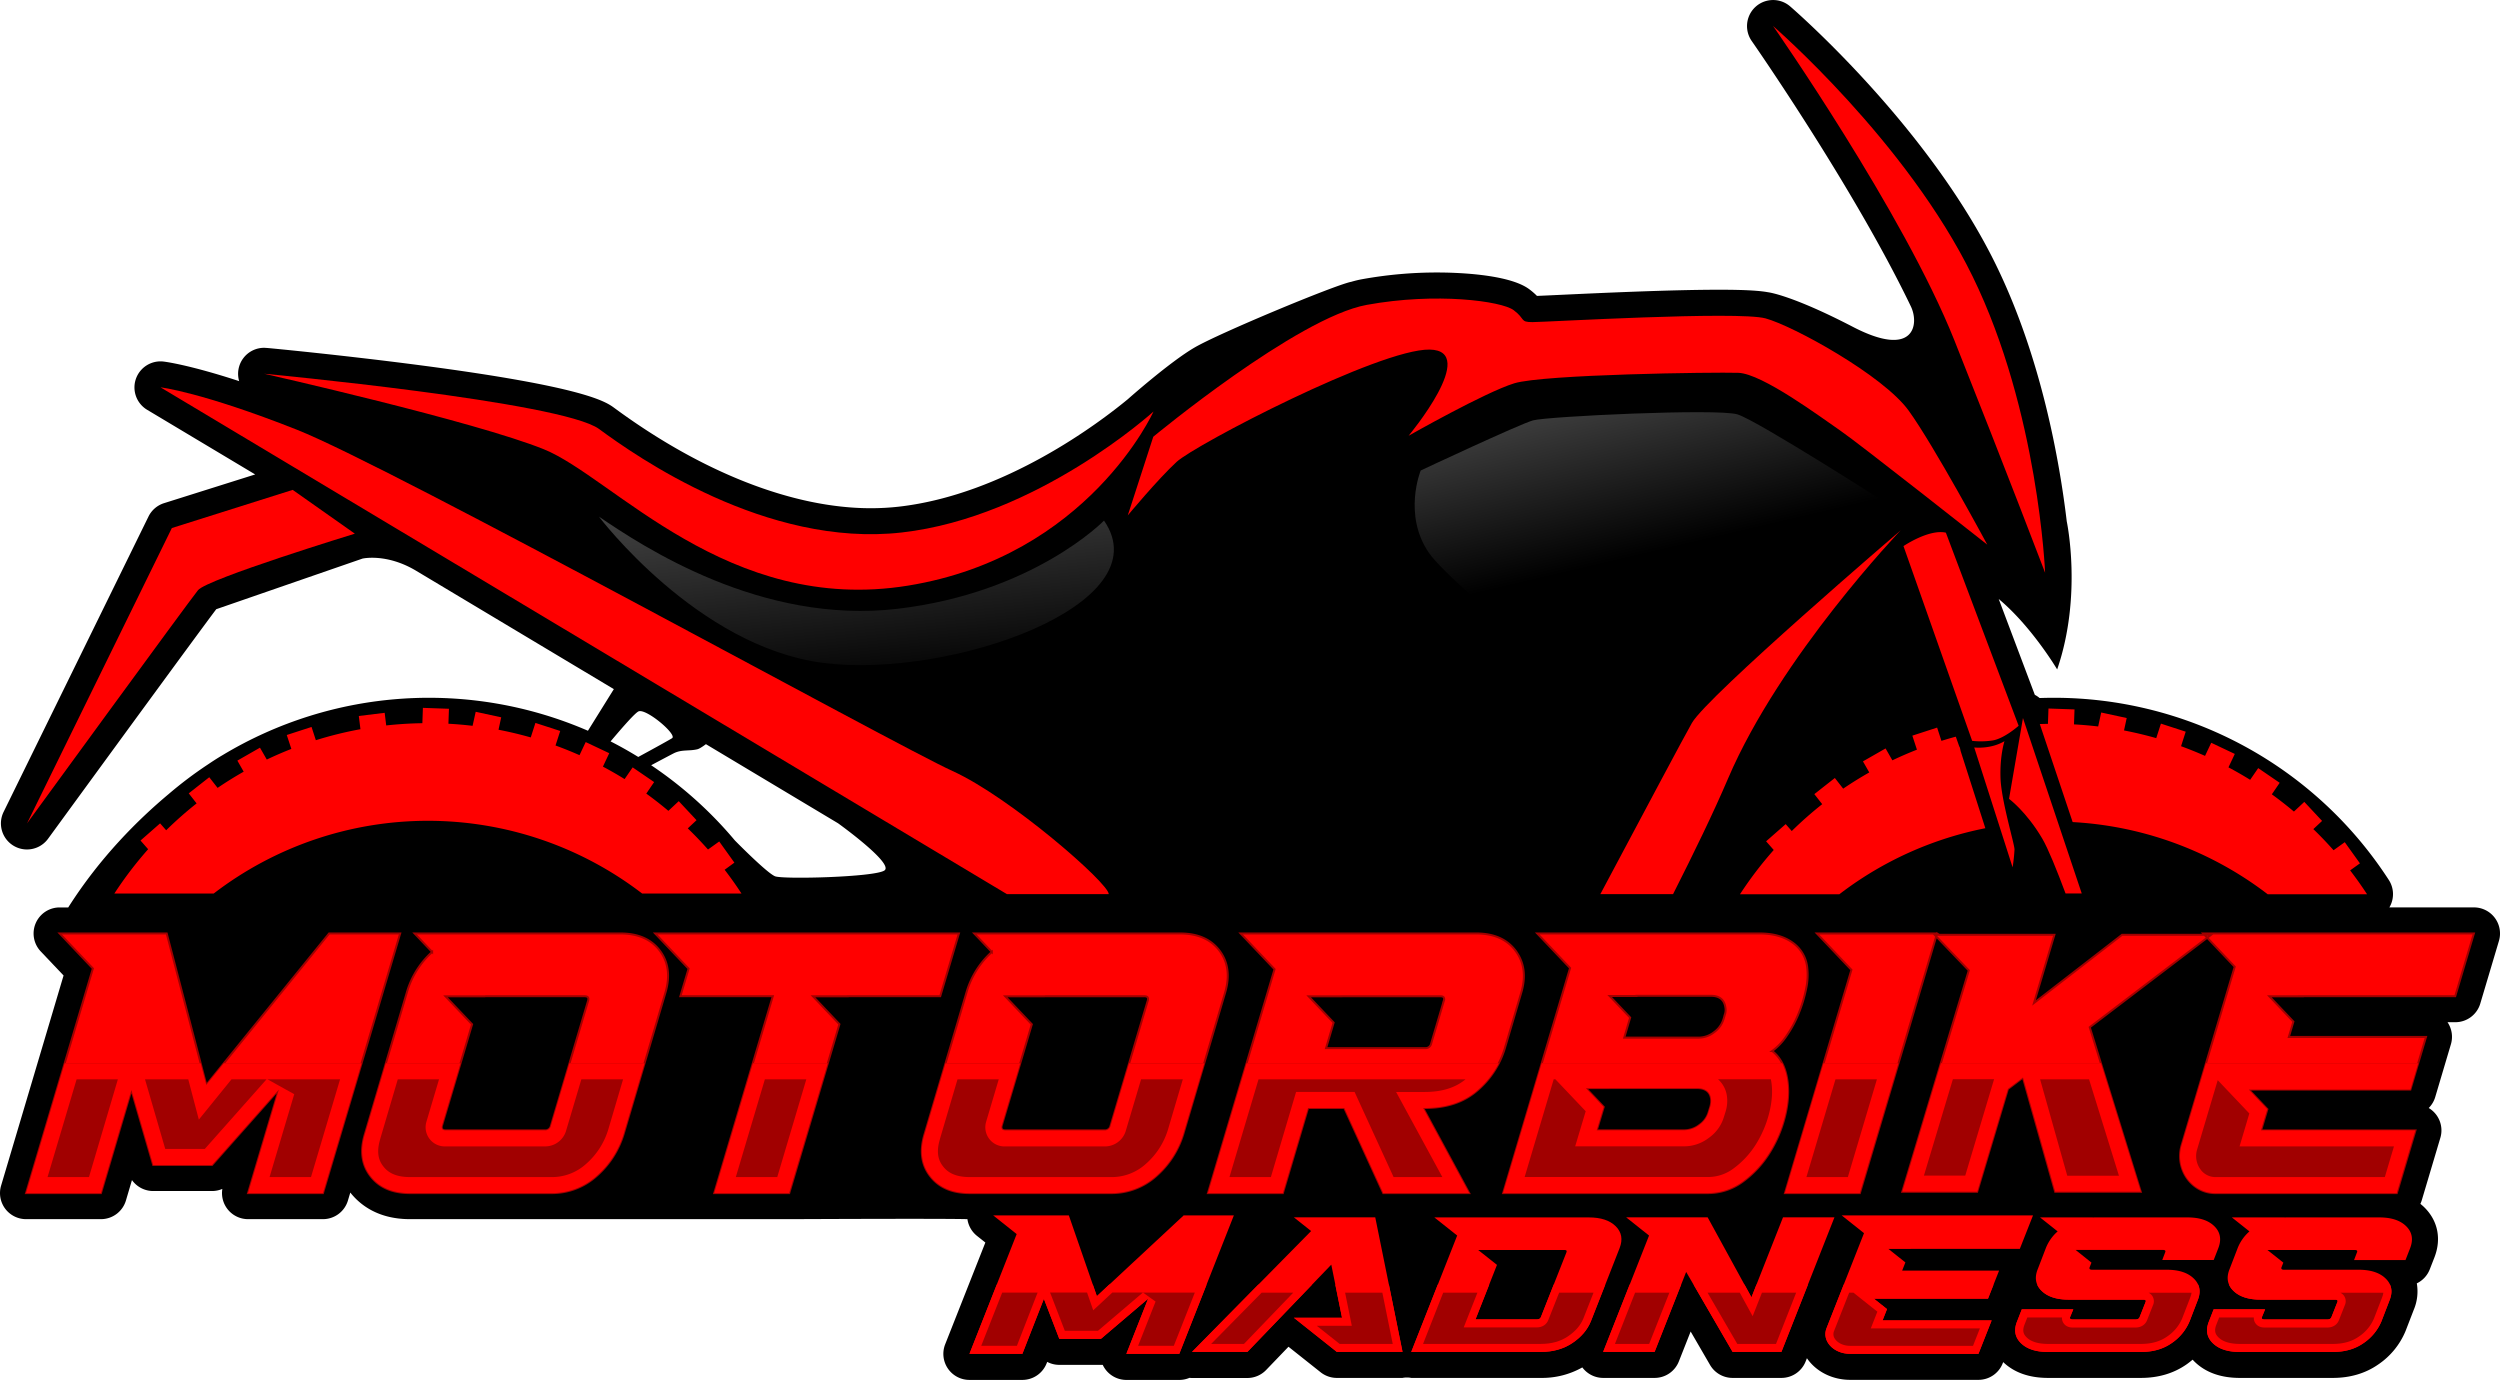
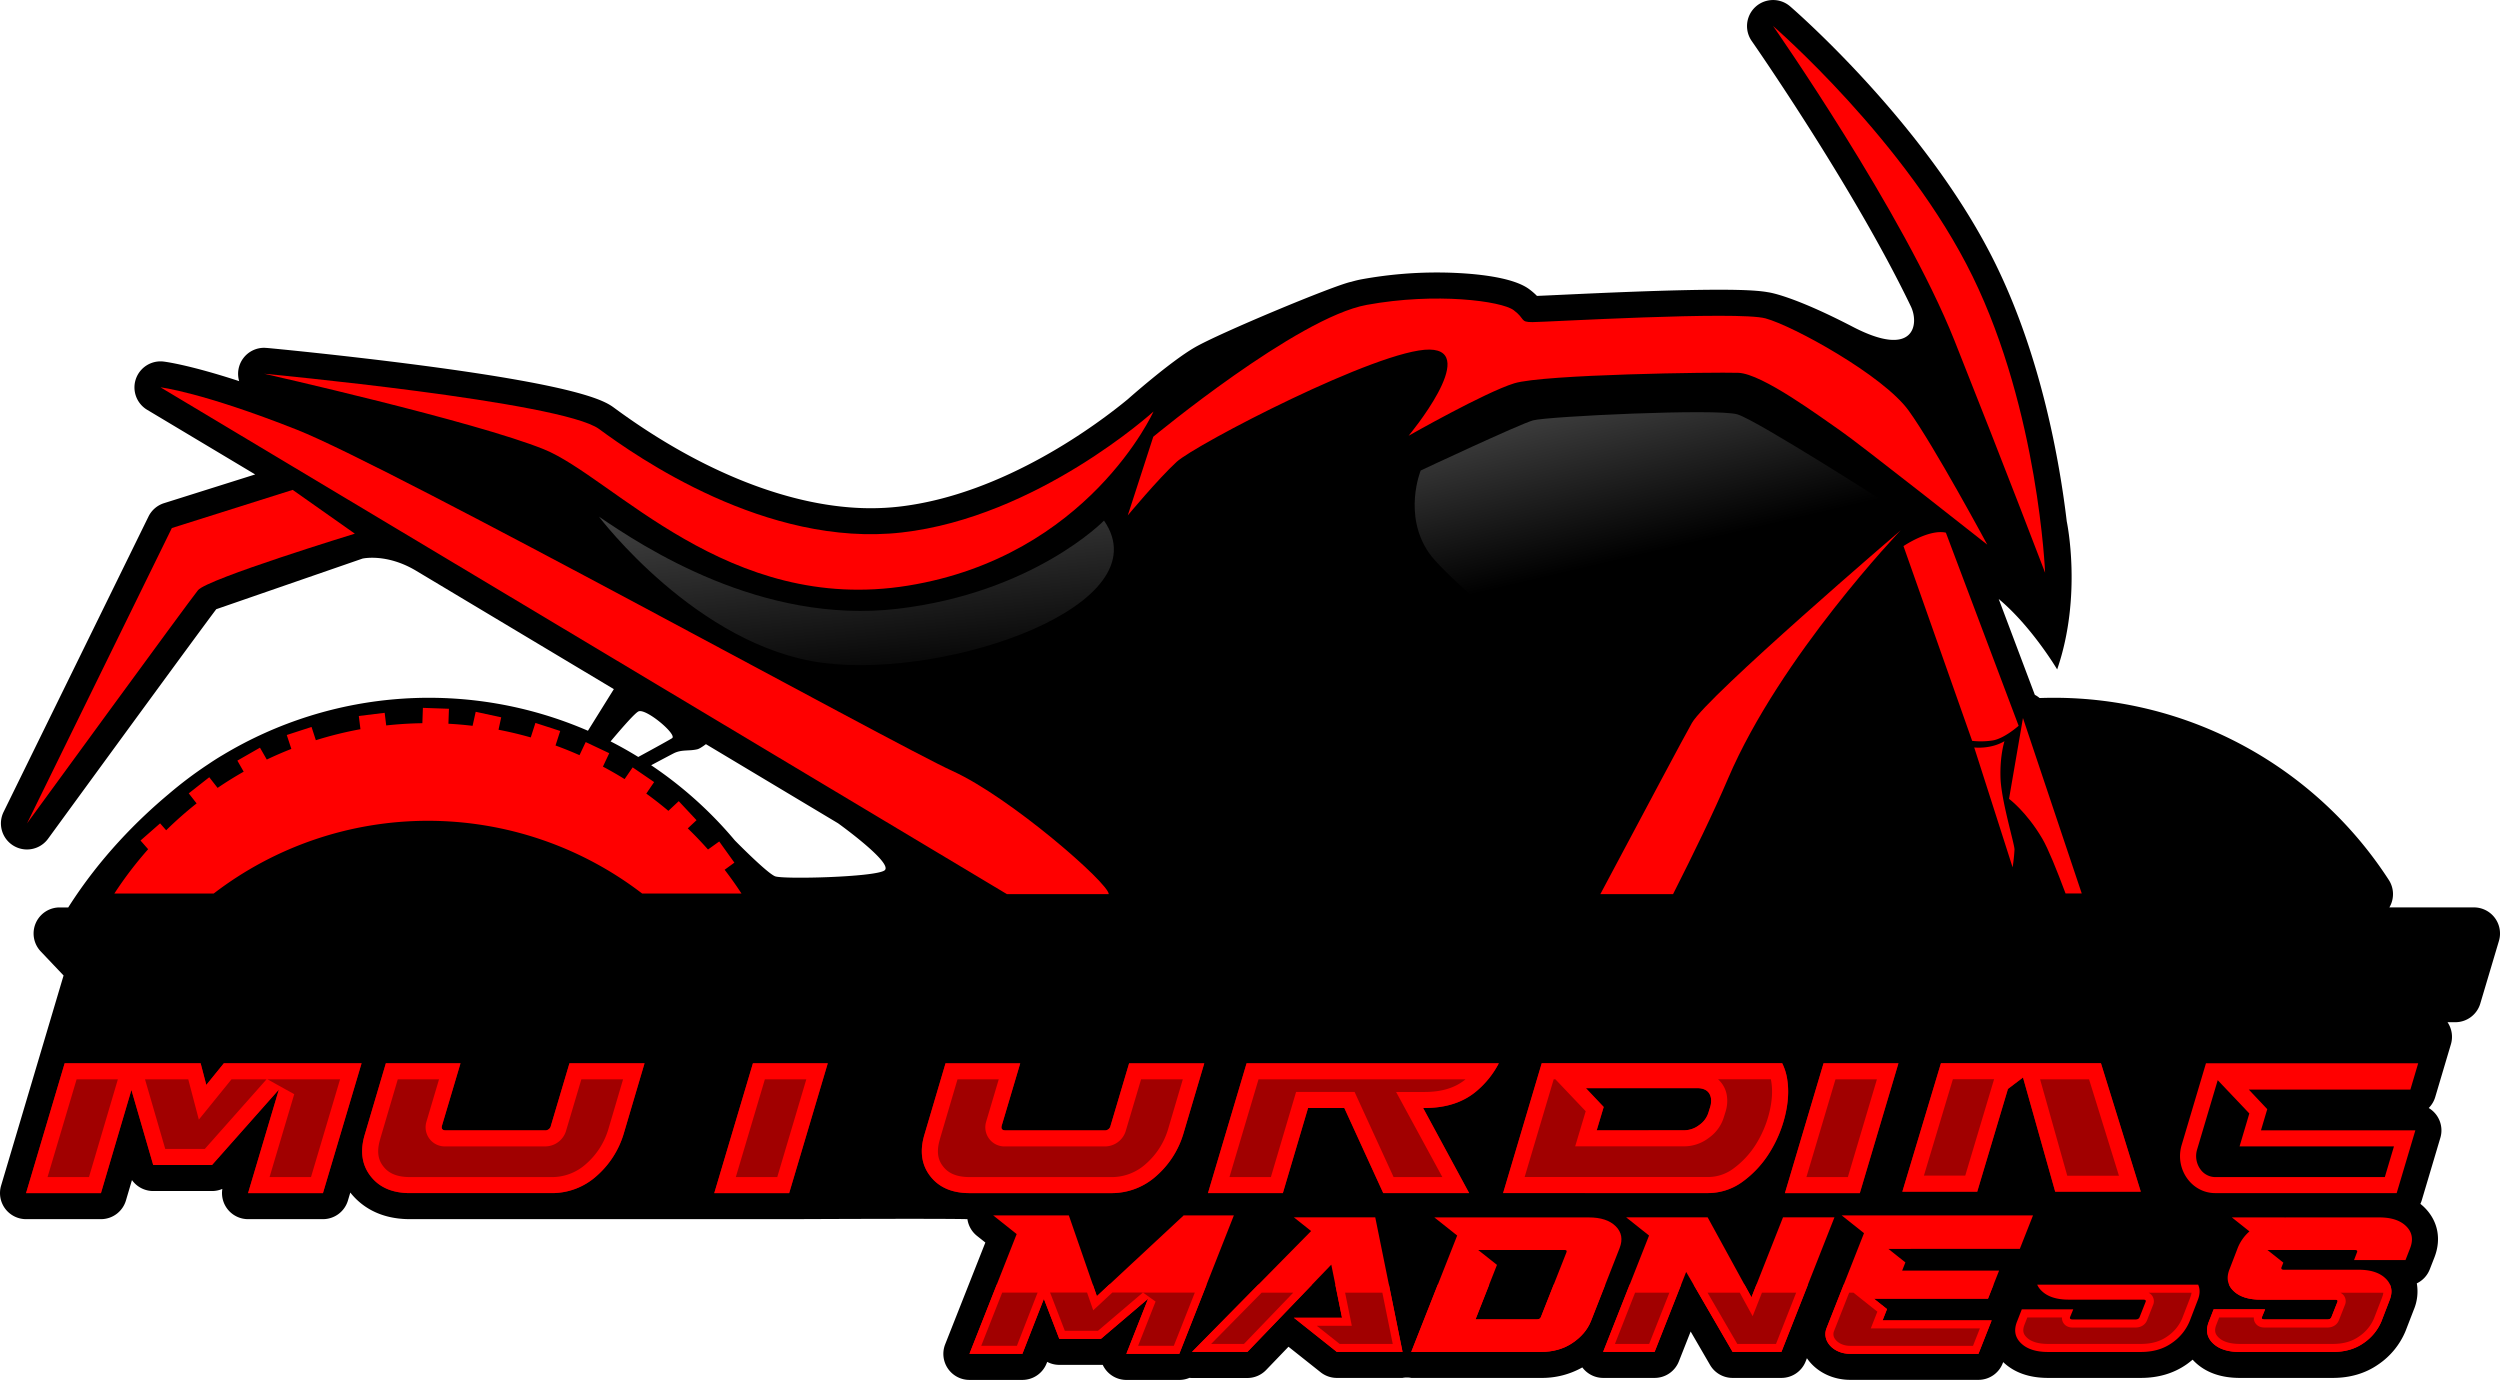
<svg xmlns="http://www.w3.org/2000/svg" xmlns:xlink="http://www.w3.org/1999/xlink" id="Layer_1" data-name="Layer 1" viewBox="0 0 1862.09 1027.81">
  <defs>
    <linearGradient id="linear-gradient" x1="663.97" y1="382.63" x2="679.69" y2="540.68" gradientUnits="userSpaceOnUse">
      <stop offset="0" stop-color="#464646" />
      <stop offset="1" />
    </linearGradient>
    <linearGradient id="gradient" x1="1236.76" y1="301.54" x2="1268.16" y2="435.43" xlink:href="#linear-gradient" />
  </defs>
  <title>logo</title>
  <path d="M1888.24,709.3a19.41,19.41,0,0,0-15.56-7.81h-63c.12-.21.25-.41.37-.63a19.4,19.4,0,0,0-.79-19.83A297,297,0,0,0,1559.5,545.35c-3.45,0-6.89.07-10.32.19a19.47,19.47,0,0,0-3.57-2.38l-26.9-71.4c24.62,20.54,43.54,52.48,43.54,52.48,18.93-55,7.14-110.28,7.14-110.28h0c-5.3-44.6-18.82-121.59-52.61-190.84-50.24-103-149.26-189.15-153.45-192.77a19.41,19.41,0,0,0-28.59,25.81c.85,1.22,76,109.08,118.53,197.66,6.31,13,2.89,39.19-43.18,15.25-46.23-24-63.35-25.8-63.35-25.8h0c-5.41-1-15-1.85-36.26-1.85-36.34,0-90.3,2.51-119.28,3.86-6.45.3-12.65.59-16.41.74a50,50,0,0,0-5.7-4.94c-15.46-11.6-56.28-12.5-68.42-12.5a312.87,312.87,0,0,0-56.12,5c-2.66.49-5.43,1.15-8.3,2l-.1,0c-12.94,2.77-97.8,38.1-116.3,48.83S870,323,870,323h0c-20.72,17.11-91.48,71-170.5,80a186.76,186.76,0,0,1-20.93,1.16h0c-57.72,0-125.51-26.49-190.87-74.59-6.37-4.68-21.27-15.65-144.05-31.8-58.59-7.7-114.53-13-115.09-13s-1.23-.09-1.83-.09a19.37,19.37,0,0,0-18.6,24.82c-37.78-12.34-55.4-14.48-56.39-14.59a19.41,19.41,0,0,0-12.15,35.94L220.07,379,152.16,400.4a19.41,19.41,0,0,0-11.58,10L32.7,630.33a19.41,19.41,0,0,0,33.11,20c45.55-62.45,113.73-155.73,125.3-171l.1,0L300,441.68h0c.07,0,17.88-4.16,40,9.1l0,0,147.21,88.13-19.29,31a297.88,297.88,0,0,0-272.2,18.2h0s-4.11,2.34-11,7a297.9,297.9,0,0,0-29.15,22c-22.67,18.95-51.11,47.13-74.74,84.4h-6.4a19.41,19.41,0,0,0-14.08,32.77l17,17.92L30.81,908.75a19.41,19.41,0,0,0,18.6,24.94h55.78a19.41,19.41,0,0,0,18.61-13.91l4.49-15.2a19.41,19.41,0,0,0,15.82,8.16h43.83a19.41,19.41,0,0,0,7.67-1.58,19.41,19.41,0,0,0,19.16,22.53h55.78a19.41,19.41,0,0,0,18.6-13.88l1.77-5.94c7.23,9.17,20.72,19.82,44.4,19.82H617.83c8.59,0,109.61-.54,132.74,0a19.39,19.39,0,0,0,7.13,12.46l6.23,4.95L734,1026.9a19.41,19.41,0,0,0,18.06,26.53h39.43a19.41,19.41,0,0,0,18.07-12.33L810,1040a19.38,19.38,0,0,0,9,2.22h31q.68,0,1.36,0a19.42,19.42,0,0,0,17.6,11.22h39.42a19.36,19.36,0,0,0,7.57-1.55c.63.06,1.27.11,1.91.11H959.1a19.41,19.41,0,0,0,14-6l16.61-17.28,23.93,19a19.4,19.4,0,0,0,12.08,4.22h48.94a17.41,17.41,0,0,1,6.51,0h96.59a61.12,61.12,0,0,0,30.81-7.82,19.39,19.39,0,0,0,15.53,7.82h38.32a19.41,19.41,0,0,0,18.05-12.28l8.79-22.28,14.44,24.89a19.41,19.41,0,0,0,16.79,9.67h36.37a19.41,19.41,0,0,0,18.06-12.29l.94-2.39c6.92,10.1,19,16.12,32.26,16.12h95.51a19.41,19.41,0,0,0,18.05-12.28l.37-.94c8.18,7.81,19.4,11.78,33.39,11.78h69.21c13,0,24.48-3.41,34.06-10.14,1.56-1.1,3-2.26,4.45-3.46.43.47.87.95,1.33,1.41,8.21,8.09,19.6,12.19,33.83,12.19h69.21c13,0,24.48-3.41,34.06-10.14a55.84,55.84,0,0,0,20.15-24.77l6.1-15.78a35.31,35.31,0,0,0,2.29-19.74,19.4,19.4,0,0,0,9.64-10.42l3.49-8.95c5.27-13.61,2.61-27.08-7.28-37a38.66,38.66,0,0,0-3.19-2.85,19.37,19.37,0,0,0,1-2.56l13.91-46.74A19.4,19.4,0,0,0,1839,850.9a19.38,19.38,0,0,0,4.85-8.17l11.65-39.22A19.41,19.41,0,0,0,1853,787h5.8a19.41,19.41,0,0,0,18.6-13.87l13.91-46.74A19.41,19.41,0,0,0,1888.24,709.3ZM505.63,555.48c5.66-2.38,28.88,17.27,25,19.95-1.5,1-12.43,7.06-25.23,14q-10.07-6.21-20.61-11.59C494.13,566.74,503.15,556.52,505.63,555.48ZM688.73,674c-7.55,5-75.3,6.66-81.38,4.33s-30-26.73-30-26.73v0a297.58,297.58,0,0,0-62.35-56c8.45-4.5,15.07-8,16.84-8.9,6-3,11.31-1.49,17.57-3,1.41-.33,3.69-1.78,6.39-3.8l98.41,58.92h0S696.28,669,688.73,674Z" transform="translate(-30 -25.62)" />
  <path d="M852.31,413.38s-52.25,53.75-153.78,65.69S508.93,432.79,476.08,410.4c0,0,73.16,97,167.21,109S895.61,476.09,852.31,413.38Z" transform="translate(-30 -25.62)" style="fill:url(#linear-gradient)" />
  <path d="M706.38,461.81c134.36-21.87,182.8-129.68,182.8-129.68s-86.45,78.64-187.48,90.1-197.9-56.77-225.5-77.08S226.74,304,226.74,304s156.76,35.41,208.31,56.24S572,483.69,706.38,461.81Z" transform="translate(-30 -25.62)" style="fill:red" />
  <path d="M739.47,599.9c-43-19.51-417.19-226.1-488.35-254.22s-101.57-31.56-101.57-31.56L780,691.61h75.82C856.24,683.82,782.51,619.41,739.47,599.9Z" transform="translate(-30 -25.62)" style="fill:red" />
  <path d="M870,409.53s22.43-27,36.38-39.88,151-84.21,188.42-83.65-15.63,64.19-15.63,64.19,56.93-32.37,78.7-39.07,149-8.37,166.89-7.81,62,33.49,75.91,43,109.54,85,109.54,85-39.63-73.68-58.61-99.91-86-63.07-106.61-68.65-164.1,2.79-173.59,2.79-5-2.23-14-8.93-57.49-13.4-109.4-3.91S889,350.92,889,350.92Z" transform="translate(-30 -25.62)" style="fill:red" />
  <path d="M1553.27,452.22s-4.86-120-53.94-220.6S1350.65,45,1350.65,45s97.18,139,135.08,234.21S1553.27,452.22,1553.27,452.22Z" transform="translate(-30 -25.62)" style="fill:red" />
  <path d="M1290.21,564.09c-5.17,9-35.47,66-68.22,127.51h54.17c15.27-30.22,29.86-60.11,41-86.2,39-91.24,128.54-184.78,128.54-184.78S1301.69,544,1290.21,564.09Z" transform="translate(-30 -25.62)" style="fill:red" />
  <path d="M294.3,423.12,248,390.5l-90,28.42-107.88,220S170.63,473.64,177.48,465.22,294.3,423.12,294.3,423.12Z" transform="translate(-30 -25.62)" style="fill:red" />
-   <path d="M1780.47,673.91l7.3-5.22-11.3-15.78-8.35,6q-7.22-8.17-15.06-15.74l6.52-6.1-13.26-14.18-7.72,7.22q-8-6.72-16.46-12.85l5.85-8.57-16-10.95-6,8.72q-7.9-4.9-16.15-9.28l4.72-10L1677,578.87l-4.61,9.76q-8.78-3.9-17.86-7.21L1658,570.6l-18.47-6-3.48,10.81q-11.81-3.37-24-5.73l2-9.25-19-4.12-2.26,10.41q-8.91-1.06-18-1.56l.39-11.14-19.4-.68-.4,11.43q-13.63.2-26.92,1.67l-1.15-9.41-19.26,2.36,1.21,9.85a276.31,276.31,0,0,0-33.21,8.2l-3.21-9.88-18.46,6L1457.8,584q-9.31,3.66-18.29,7.94l-5.07-8.86-16.85,9.64,4.71,8.24q-10,5.66-19.43,12.08l-6.21-7.94-15.29,12,5.87,7.5a279.92,279.92,0,0,0-22.67,20l-4.52-5.15-14.59,12.8,5.68,6.47a279.5,279.5,0,0,0-25.16,33h74a262.06,262.06,0,0,1,319.11,0h74C1789.07,685.53,1784.86,679.64,1780.47,673.91Z" transform="translate(-30 -25.62)" style="fill:red" />
  <path d="M577,668.15l-11.3-15.78-8.35,6q-7.22-8.17-15.06-15.74l6.52-6.1-13.26-14.18-7.72,7.22q-8-6.72-16.46-12.85l5.85-8.57-16-10.95-6,8.72q-7.9-4.9-16.15-9.28l4.72-10-17.55-8.29-4.61,9.76q-8.78-3.9-17.86-7.21l3.49-10.82-18.47-6-3.48,10.81q-11.81-3.37-24-5.73l2-9.25-19-4.12L382,566.24q-8.91-1.06-18-1.56l.39-11.14-19.4-.68-.4,11.43q-13.63.2-26.92,1.67l-1.15-9.41-19.26,2.36,1.21,9.85a276.31,276.31,0,0,0-33.21,8.2l-3.21-9.88-18.46,6L247,583.43q-9.31,3.66-18.29,7.94l-5.07-8.86-16.85,9.64,4.71,8.24q-10,5.66-19.43,12.08l-6.21-7.94-15.29,12,5.87,7.5a280,280,0,0,0-22.67,20l-4.52-5.15-14.59,12.8,5.68,6.47a279.5,279.5,0,0,0-25.16,33h74a262.06,262.06,0,0,1,319.11,0h74c-3.95-6.07-8.15-12-12.55-17.7Z" transform="translate(-30 -25.62)" style="fill:red" />
  <path d="M1589.74,762.2a10.45,10.45,0,0,1-9.93-7.18c-7.37-22.35-28.49-83.79-37.65-99.47-10.35-17.71-21.83-26.42-21.94-26.5a10.45,10.45,0,0,1-4.11-10.2l10.37-60.2A10.45,10.45,0,0,1,1536,550c.27,0,.54,0,.8,0a10.45,10.45,0,0,1,9.9,7.13l62.08,185.23a10.45,10.45,0,0,1-3,11.13c-1.57,1.4-7.11,6.11-12.42,8.08A10.45,10.45,0,0,1,1589.74,762.2Z" transform="translate(-30 -25.62)" />
  <path d="M1529.06,682.11a10.45,10.45,0,0,1-9.95-7.26l-28.59-89.29a10.45,10.45,0,0,1,10-13.64,10.63,10.63,0,0,1,1.29.08h0s.82.08,2.09.08c3,0,8.84-.44,13.88-3.4A10.45,10.45,0,0,1,1532.94,581s-2.93,9.39-2.43,23.91c.34,9.86,4.54,26.87,7.32,38.13,2.32,9.39,3.12,12.76,3.11,15.39a128.6,128.6,0,0,1-1.55,14.87,10.45,10.45,0,0,1-9.51,8.81C1529.6,682.1,1529.33,682.11,1529.06,682.11Z" transform="translate(-30 -25.62)" />
  <path d="M1543.33,562.5l-42.16-111.92-52.23,16.49,40.13,113.81a10.45,10.45,0,0,0,8.26,6.85,53.81,53.81,0,0,0,7.76.48,78.89,78.89,0,0,0,10-.64c11.47-1.47,23.25-11.6,25.49-13.61A10.45,10.45,0,0,0,1543.33,562.5Z" transform="translate(-30 -25.62)" />
-   <path d="M521.43,733.66q-9.63-12.75-29.27-12.76H338.8l13.07,13.77A65,65,0,0,0,333,764.95L301.83,870.24q-5.7,18.53,4.08,31.29t29.42,12.76h105a49.69,49.69,0,0,0,34.05-12.76,67.51,67.51,0,0,0,20.12-31.29l31.14-105.29Q531.06,746.42,521.43,733.66ZM468,771.13l-27.62,92.93a4.27,4.27,0,0,1-4.59,3.49H362q-3.7,0-2.81-3.49l22.44-75.49-19.8-20.86h29.36c.17,0,.31-.06.49-.06h73.71Q469.13,767.64,468,771.13ZM328.06,720.9,270.55,914.29H214.76L237.7,837.2l-49.76,56.14H144.11l-16.23-55.87-22.69,76.82H49.41L99.17,747,74.45,720.9h79.72l29.49,112.81L275.12,720.9Zm1258.45,69.85,38,122.54h-63.75l-24-85.06-11.21,8.51-22.89,76.56h-55.78l49.55-164.88-25.42-26.51h89.16L1545,772.67l65.58-50.77h66.31Zm-113.7-69.85L1415.3,914.29h-55.78L1409,748l-25.7-27.08h89.54Zm271,46.8h-23.5l17.89,18.86-3.4,11.43h102.17l-11.65,39.22H1705l13.83,14.58-4.69,15.78h115l-13.91,46.74H1680c-17.66,0-30.25-18.06-25-35.82l39.49-132.79L1671,720.9h201.64l-13.91,46.74h-115ZM1376,745.61a26,26,0,0,0-11.17-18.13q-9.41-6.58-24.2-6.58H1175l24.44,25.76L1149.6,914.29h152.27a43.52,43.52,0,0,0,26.29-8.6,76.48,76.48,0,0,0,19.79-21.35,92.92,92.92,0,0,0,11.61-27.4q3.59-14.63,1.71-27-2.22-14.5-11.26-21.49a44.67,44.67,0,0,0,10.66-11.28,84.93,84.93,0,0,0,9-16.65,101.52,101.52,0,0,0,5.58-18.4A47.85,47.85,0,0,0,1376,745.61Zm-72,104.21-1.34,4.3a17.52,17.52,0,0,1-6.82,9.4,18.57,18.57,0,0,1-11.34,4H1219.3l5.22-17.41-13.24-14h17.43l0-.06h65.17q9.39,0,10.58,7.79A15.17,15.17,0,0,1,1304,849.82Zm10.83-68.76-1.13,3.76a18.81,18.81,0,0,1-7.06,9.67,18.57,18.57,0,0,1-11.34,4h-55.5l4.4-14.92-15.28-16.1h20l0-.13h55.5q9.39,0,10.71,8.6A10.11,10.11,0,0,1,1314.79,781.07Zm-155.94-47.27q-9.66-12.89-29.29-12.89H954.06l25.27,26.63L929.74,914.29h55.78l18.77-63.39h27l29,63.39h64L1090,850.9h1.14q24.19,0,39.13-13a66.35,66.35,0,0,0,20.44-31l12.37-41.9Q1168.51,746.69,1158.85,733.79Zm-53.49,37.33L1096,802.82a4.27,4.27,0,0,1-4.59,3.49h-73.71l5.63-19-18.57-19.57h24.37l0-.06h73.71Q1106.53,767.64,1105.36,771.13ZM744.22,720.9l-13.91,46.74H661.43l0,.06H635.53l19.71,20.77-37.4,125.82H562l43.6-146.65H536.77l6.11-20.52L518,720.9H744.22ZM938.3,733.66Q928.67,720.91,909,720.9H755.67l13.07,13.77a65,65,0,0,0-18.9,30.28L718.7,870.24q-5.7,18.53,4.08,31.29t29.42,12.76h105a49.69,49.69,0,0,0,34.05-12.76,67.51,67.51,0,0,0,20.12-31.29l31.14-105.29Q947.94,746.42,938.3,733.66Zm-53.47,37.47-27.62,92.93a4.27,4.27,0,0,1-4.59,3.49H778.91q-3.7,0-2.81-3.49l22.44-75.49-19.8-20.86H808.1c.17,0,.31-.06.49-.06h73.71Q886,767.64,884.84,771.13Z" transform="translate(-30 -25.62)" style="fill:red;stroke:#a10000;stroke-width:1.493px" />
  <polygon points="881.61 905.29 816.96 965.44 796.12 905.29 762.73 905.29 762.73 905.29 739.78 905.29 757.25 919.18 722.08 1008.4 761.51 1008.4 777.54 967.44 789.01 997.23 819.99 997.23 855.16 967.3 838.95 1008.4 878.37 1008.4 919.02 905.29 881.61 905.29" style="fill:red" />
  <polygon points="1328.04 906.73 1304.54 966.31 1271.93 906.73 1233.6 906.73 1233.6 906.73 1211.23 906.73 1228.27 920.28 1194.09 1006.96 1232.42 1006.96 1255.92 947.38 1290.49 1006.96 1326.85 1006.96 1366.36 906.73 1328.04 906.73" style="fill:red" />
  <path d="M1233.47,939q-6.62-6.61-20.11-6.61h-115l17,13.5-34.19,86.73h96.59q13.49,0,23.39-6.61t13.82-16.22l21.39-54.57Q1240.08,945.58,1233.47,939Zm-36.73,19.42-19,48.17q-.61,1.81-3.15,1.81H1129l16-40.65-14-11.1h18.33v0H1195C1196.69,956.57,1197.27,957.18,1196.73,958.38Z" transform="translate(-30 -25.62)" style="fill:red" />
-   <path d="M1679.38,939q-6.62-6.61-20.11-6.61H1591c-.77,0-1.52,0-2.28.07l.09-.07H1549.5l13.11,10.42a32.14,32.14,0,0,0-8.78,12.41l-6,15.59q-3.92,9.61,2.8,16.22t20.21,6.61h55.53q2.54,0,1.74,1.81l-4.39,11.14q-.61,1.81-3.15,1.81h-46.73q-2.54,0-1.93-1.81l2.36-5.71H1535.9l-3.47,8.91q-3.92,9.6,2.8,16.22t20.21,6.61h69.21q13.49,0,22.9-6.61a36.6,36.6,0,0,0,13.33-16.22l6-15.59q3.92-9.6-2.8-16.22t-20.21-6.61h-55.53q-2.54,0-1.93-1.81l1.38-3.49L1576,956.61h17.88c.12,0,.22,0,.34,0h46.73q2.54,0,1.74,1.81l-2.17,5.71h38.32l3.47-8.91Q1686,945.58,1679.38,939Z" transform="translate(-30 -25.62)" style="fill:red" />
  <path d="M1822.26,939q-6.62-6.61-20.11-6.61h-68.24c-.77,0-1.52,0-2.28.07l.09-.07h-39.35l13.11,10.42a32.14,32.14,0,0,0-8.78,12.41l-6,15.59q-3.92,9.61,2.8,16.22t20.21,6.61h55.53q2.54,0,1.74,1.81l-4.39,11.14q-.61,1.81-3.15,1.81h-46.73q-2.54,0-1.93-1.81l2.36-5.71h-38.32l-3.47,8.91q-3.92,9.6,2.8,16.22t20.21,6.61h69.21q13.49,0,22.9-6.61a36.6,36.6,0,0,0,13.33-16.22l6-15.59q3.92-9.6-2.8-16.22t-20.21-6.61h-55.53q-2.54,0-1.93-1.81l1.38-3.49-11.85-9.42h17.88c.12,0,.22,0,.34,0h46.73q2.54,0,1.74,1.81l-2.17,5.71h38.32l3.47-8.91Q1828.88,945.58,1822.26,939Z" transform="translate(-30 -25.62)" style="fill:red" />
  <polygon points="1024.34 906.73 986.6 906.73 986.6 906.73 963.73 906.73 976.56 916.93 887.85 1006.96 929.1 1006.96 981.21 952.75 991.56 941.99 991.59 941.95 999.62 981.53 963.73 981.53 995.72 1006.96 1004.77 1006.96 1044.66 1006.96 1024.34 906.73" style="fill:red" />
  <path d="M1453.17,955.83h81.26l9.83-24.92H1401.76l16.62,13.21-27.91,70.8c-3.73,9.47,5.16,19.1,17.64,19.1h95.51l9.83-24.92h-81.26l3.31-8.41-9.77-7.77h85L1519,972H1446.8l2.4-6.09-12.64-10.05h16.61Z" transform="translate(-30 -25.62)" style="fill:red" />
  <path d="M1224.52,850.14l-5.22,17.41h65.18a18.57,18.57,0,0,0,11.34-4,17.52,17.52,0,0,0,6.82-9.4l1.34-4.3a15.17,15.17,0,0,0,.52-5.91q-1.19-7.79-10.58-7.79h-65.17l0,.06h-17.43Z" transform="translate(-30 -25.62)" style="fill:none" />
  <path d="M985.52,914.29l18.77-63.39h27l29,63.39h64L1090,850.9h1.14q24.19,0,39.13-13a68.13,68.13,0,0,0,16.09-20.28H958.5l-28.76,96.69Z" transform="translate(-30 -25.62)" style="fill:#a10000" />
  <path d="M1121.59,829.54c-7.68,6.33-17.67,9.42-30.5,9.42h-21.22l9.59,17.65,24.86,45.74H1068l-25.86-56.42-3.19-7H995.37l-2.53,8.55L976.6,902.34H945.75l21.65-72.81h154.19m24.73-11.94H958.5l-28.76,96.69h55.78l18.77-63.39h27l29,63.39h64L1090,850.9h1.14q24.19,0,39.13-13a68.13,68.13,0,0,0,16.09-20.28Z" transform="translate(-30 -25.62)" style="fill:red" />
-   <path d="M1825.29,837.2l5.82-19.61h-158l-18.1,60.87c-5.28,17.76,7.3,35.82,25,35.82h135.16l13.91-46.74h-115l4.69-15.78L1705,837.19h120.34Z" transform="translate(-30 -25.62)" style="fill:#a10000" />
  <path d="M1681.87,830.21l14.43,15.2,9.08,9.57-2.72,9.17-4.56,15.35h115l-6.8,22.85H1680a13.64,13.64,0,0,1-11-5.72,16.77,16.77,0,0,1-2.53-14.75l15.36-51.66m149.25-12.62h-158l-18.1,60.87c-5.28,17.76,7.3,35.82,25,35.82h135.16l13.91-46.74h-115l4.69-15.78L1705,837.19h120.34l5.82-19.61Z" transform="translate(-30 -25.62)" style="fill:red" />
  <path d="M891.26,901.53a67.51,67.51,0,0,0,20.12-31.29L927,817.59H871l-13.81,46.47a4.27,4.27,0,0,1-4.59,3.49H778.91q-3.7,0-2.81-3.49l13.81-46.47H734.27L718.7,870.24q-5.7,18.53,4.08,31.29t29.42,12.76h105A49.69,49.69,0,0,0,891.26,901.53Z" transform="translate(-30 -25.62)" style="fill:#a10000" />
  <path d="M911,829.54l-11,37.25a55.27,55.27,0,0,1-16.6,25.8,37.8,37.8,0,0,1-26.13,9.76h-105c-12.32,0-17.28-4.61-19.94-8.08s-5.63-9.17-2.14-20.51l0-.06,0-.06,13-44.09H773.9l-9.25,31.12-.07.22-.06.22a14.27,14.27,0,0,0,14.38,18.4h73.71a16.23,16.23,0,0,0,16.09-12.2l11.22-37.76h31m16-11.94H871l-13.81,46.47a4.27,4.27,0,0,1-4.59,3.49H778.91q-3.7,0-2.81-3.49l13.81-46.47H734.27L718.7,870.24q-5.7,18.53,4.08,31.29t29.42,12.76h105a49.69,49.69,0,0,0,34.05-12.76,67.51,67.51,0,0,0,20.12-31.29L927,817.59Z" transform="translate(-30 -25.62)" style="fill:red" />
  <polygon points="560.8 791.97 532.05 888.67 587.83 888.67 616.58 791.97 560.8 791.97" style="fill:#a10000" />
  <path d="M630.57,829.54l-21.64,72.81H578.06l21.65-72.81h30.86m16-11.94H590.8L562,914.29h55.78l28.75-96.69Z" transform="translate(-30 -25.62)" style="fill:red" />
  <path d="M494.51,870.24l15.57-52.64H454.15l-13.81,46.47a4.27,4.27,0,0,1-4.59,3.49H362q-3.7,0-2.81-3.49L373,817.59H317.4l-15.57,52.64q-5.7,18.53,4.08,31.29t29.42,12.76h105a49.69,49.69,0,0,0,34.05-12.76A67.51,67.51,0,0,0,494.51,870.24Z" transform="translate(-30 -25.62)" style="fill:#a10000" />
  <path d="M494.09,829.54l-11,37.25a55.27,55.27,0,0,1-16.6,25.8,37.8,37.8,0,0,1-26.13,9.76h-105c-12.32,0-17.28-4.61-19.94-8.08s-5.63-9.17-2.14-20.51l0-.06,0-.06,13-44.09H357l-9.25,31.12-.07.22-.06.22A14.27,14.27,0,0,0,362,879.49h73.71a16.23,16.23,0,0,0,16.09-12.2l11.22-37.76h31m16-11.94H454.15l-13.81,46.47a4.27,4.27,0,0,1-4.59,3.49H362q-3.7,0-2.81-3.49L373,817.59H317.4l-15.57,52.64q-5.7,18.53,4.08,31.29t29.42,12.76h105a49.69,49.69,0,0,0,34.05-12.76,67.51,67.51,0,0,0,20.12-31.29l15.57-52.64Z" transform="translate(-30 -25.62)" style="fill:red" />
  <polygon points="166.72 791.97 153.66 808.09 149.44 791.97 48.16 791.97 19.41 888.67 75.19 888.67 97.88 811.85 114.11 867.72 157.94 867.72 207.7 811.58 184.76 888.67 240.55 888.67 269.3 791.97 166.72 791.97" style="fill:#a10000" />
  <path d="M283.29,829.54l-21.65,72.81H230.78l18.37-61.74-19.92-11.07h54.06m-54.76,0-46,51.86H153.08l-13.73-47.26-1.34-4.6h32.21l1.88,7.19,6,22.83,14.86-18.33,9.48-11.69h26.11m-110.76,0-1.34,4.55L96.27,902.34H65.42l21.65-72.81h30.69M299.3,817.59H196.72l-13.07,16.12-4.21-16.12H78.16L49.41,914.29h55.78l22.69-76.82,16.23,55.87h43.83L237.7,837.2l-22.93,77.09h55.78l28.76-96.69Z" transform="translate(-30 -25.62)" style="fill:red" />
  <polygon points="1385.3 888.67 1414.06 791.97 1358.28 791.97 1329.52 888.67 1385.3 888.67" style="fill:#a10000" />
  <path d="M1428,829.54l-21.65,72.81h-30.86l21.65-72.81H1428m16-11.94h-55.78l-28.76,96.69h55.78l28.76-96.69Z" transform="translate(-30 -25.62)" style="fill:red" />
  <path d="M1301.87,914.29a43.52,43.52,0,0,0,26.29-8.6,76.48,76.48,0,0,0,19.79-21.35,92.93,92.93,0,0,0,11.61-27.4q3.59-14.63,1.71-27a40.33,40.33,0,0,0-3.8-12.35h-179.1l-28.76,96.69Zm-73.15-78.16h65.17q9.39,0,10.58,7.79a15.17,15.17,0,0,1-.52,5.91l-1.34,4.3a17.52,17.52,0,0,1-6.82,9.4,18.57,18.57,0,0,1-11.34,4H1219.3l5.22-17.41-13.24-14h17.43Z" transform="translate(-30 -25.62)" style="fill:#a10000" />
  <path d="M1349,829.54q.23,1.07.4,2.22c1,6.63.51,14.15-1.5,22.34A81.43,81.43,0,0,1,1337.83,878,65,65,0,0,1,1321.11,896a31.59,31.59,0,0,1-19.24,6.3H1165.61l21.65-72.81h1.23l14.11,14.87,8.48,8.94-3.23,10.78-4.61,15.37h81.23a30.33,30.33,0,0,0,18.51-6.43,29.28,29.28,0,0,0,11.1-15.58l1.28-4.12.09-.3.08-.3a26.53,26.53,0,0,0,.75-10.66,20.42,20.42,0,0,0-6.64-12.57H1349m8.41-11.94h-179.1l-28.76,96.69h152.27a43.52,43.52,0,0,0,26.29-8.6,76.48,76.48,0,0,0,19.79-21.35,92.93,92.93,0,0,0,11.61-27.4q3.59-14.63,1.71-27a40.34,40.34,0,0,0-3.8-12.35Zm-138.16,50,5.22-17.41-13.24-14h17.43l0-.06h65.17q9.39,0,10.58,7.79a15.17,15.17,0,0,1-.52,5.91l-1.34,4.3a17.52,17.52,0,0,1-6.82,9.4,18.57,18.57,0,0,1-11.34,4Z" transform="translate(-30 -25.62)" style="fill:red" />
  <polygon points="1416.93 887.67 1472.71 887.67 1495.6 811.11 1506.81 802.61 1530.77 887.67 1594.52 887.67 1564.84 791.97 1445.68 791.97 1416.93 887.67" style="fill:#a10000" />
  <path d="M1586,829.54l22.27,71.81h-38.5l-20.23-71.81H1586m-70.71,0-.05,0-1.12,3.73-20.34,68H1463l21.58-71.81h30.76m79.52-11.94H1475.68l-28.76,95.7h55.78l22.89-76.56,11.21-8.51,24,85.06h63.75l-29.68-95.7Z" transform="translate(-30 -25.62)" style="fill:red" />
  <polygon points="894.98 1003.97 938.48 959.83 970.26 959.83 927.83 1003.97 894.98 1003.97" style="fill:#a10000" />
  <path d="M993.25,988.44l-36.69,38.17H932.12l37.61-38.17h23.53m14-6H967.23l-49.38,50.11H959.1l48.17-50.11Z" transform="translate(-30 -25.62)" style="fill:red" />
  <path d="M1555.43,1029.59c-8.14,0-14.24-1.94-18.11-5.75-3.61-3.55-4.29-7.67-2.13-13l2.75-7.05h31.81l-.69,1.67,0,.09a4.19,4.19,0,0,0,.46,3.92,5,5,0,0,0,4.3,1.84h46.73c4.13,0,5.52-2.56,6-3.75l4.35-11a4.11,4.11,0,0,0-.19-4,4.76,4.76,0,0,0-4.3-1.93H1570.8c-7.71,0-13.59-1.74-17.48-5.16h111.84a12.81,12.81,0,0,1-1,7.58l-6.05,15.64a33.79,33.79,0,0,1-12.26,14.85c-5.73,4-12.86,6.07-21.19,6.07Z" transform="translate(-30 -25.62)" style="fill:#a10000" />
  <path d="M1662.33,988.44a13.05,13.05,0,0,1-.94,3.47l0,.05,0,.05-6,15.54a30.49,30.49,0,0,1-11.21,13.54c-5.29,3.72-11.66,5.53-19.47,5.53h-69.22c-7.33,0-12.72-1.65-16-4.9-2-2-3.57-4.52-1.46-9.71l0,0,0,0,2-5.11h25.8a7,7,0,0,0,1.28,4.43c1,1.41,3,3.08,6.73,3.08h46.73c4.2,0,7.46-2.12,8.75-5.69l4.31-10.95a7.12,7.12,0,0,0-.45-6.77,6.85,6.85,0,0,0-2.85-2.49h32m5-6H1547.39a14.59,14.59,0,0,0,3.2,4.52q6.72,6.61,20.21,6.61h55.53q2.54,0,1.74,1.81l-4.39,11.14q-.61,1.81-3.15,1.81h-46.73q-2.54,0-1.93-1.81l2.36-5.71H1535.9l-3.47,8.91q-3.92,9.61,2.8,16.22t20.21,6.61h69.22q13.49,0,22.9-6.61a36.59,36.59,0,0,0,13.33-16.22l6-15.59q2.67-6.54.4-11.69Z" transform="translate(-30 -25.62)" style="fill:red" />
  <polygon points="996.76 1003.97 972.28 984.52 1003.27 984.52 998.26 959.83 1032.06 959.83 1041.01 1003.97 996.76 1003.97" style="fill:#a10000" />
  <path d="M1059.62,988.44l7.74,38.17H1027.8l-17-13.48h26.08l-1.45-7.16-3.55-17.53h27.7m4.88-6h-39.89l5,24.69H993.73l32,25.43h48.94l-10.16-50.11Z" transform="translate(-30 -25.62)" style="fill:red" />
  <path d="M1408.11,1031c-5.82,0-11.11-2.46-13.81-6.42a9,9,0,0,1-1.06-8.6l12-30.56h105.22l-1.76,4.48h-91.57l14.74,11.72-4.11,10.44h81.26l-7.48,18.95Z" transform="translate(-30 -25.62)" style="fill:#a10000" />
  <path d="M1410.5,988.44l11.51,9.15,6.32,5-1.69,4.3-3.21,8.16h81.26l-5.12,13h-91.45c-5.8,0-9.66-2.64-11.34-5.11a6,6,0,0,1-.75-5.82l11.3-28.67h3.18m104.39-6H1403.26l-12.79,32.46c-3.73,9.47,5.16,19.1,17.64,19.1h95.51l9.83-24.92h-81.26l3.31-8.41-9.77-7.77h85l4.12-10.45Z" transform="translate(-30 -25.62)" style="fill:red" />
  <path d="M1698.32,1029.59c-8.14,0-14.24-1.94-18.11-5.75-3.61-3.55-4.29-7.67-2.13-13l2.75-7.05h31.81l-.69,1.67,0,.09a4.19,4.19,0,0,0,.46,3.92,5,5,0,0,0,4.3,1.84h46.73c4.13,0,5.52-2.56,6-3.75l4.35-11a4.1,4.1,0,0,0-.19-4c-.83-1.28-2.28-1.93-4.3-1.93h-55.53c-7.71,0-13.59-1.74-17.48-5.16H1808a12.81,12.81,0,0,1-1,7.58l-6,15.64a33.79,33.79,0,0,1-12.26,14.85c-5.73,4-12.86,6.07-21.19,6.07Z" transform="translate(-30 -25.62)" style="fill:#a10000" />
  <path d="M1805.21,988.44a13.06,13.06,0,0,1-.94,3.47l0,.05,0,.05-6,15.54a30.49,30.49,0,0,1-11.21,13.54c-5.29,3.72-11.66,5.53-19.47,5.53h-69.21c-7.33,0-12.72-1.65-16-4.9-2-2-3.57-4.52-1.46-9.71l0,0,0,0,2-5.11h25.8a7,7,0,0,0,1.28,4.43c1,1.41,3,3.08,6.73,3.08h46.73c4.2,0,7.46-2.12,8.75-5.69l4.31-10.95a7.12,7.12,0,0,0-.45-6.77,6.85,6.85,0,0,0-2.85-2.49h32m5-6H1690.27a14.59,14.59,0,0,0,3.2,4.52q6.72,6.61,20.21,6.61h55.53q2.54,0,1.74,1.81l-4.39,11.14q-.61,1.81-3.15,1.81h-46.73q-2.54,0-1.93-1.81l2.36-5.71h-38.32l-3.47,8.91q-3.92,9.61,2.8,16.22t20.21,6.61h69.21q13.49,0,22.9-6.61a36.6,36.6,0,0,0,13.33-16.22l6-15.59q2.67-6.54.4-11.69Z" transform="translate(-30 -25.62)" style="fill:red" />
  <polygon points="1198.48 1003.97 1215.88 959.83 1247.8 959.83 1230.38 1003.97 1198.48 1003.97" style="fill:#a10000" />
  <path d="M1273.41,988.44l-15.06,38.17h-25.48l15-38.17h25.5m8.78-6h-38.34l-19.75,50.11h38.32l19.77-50.11Z" transform="translate(-30 -25.62)" style="fill:red" />
  <path d="M873.34,1031l14.6-37-4.71-3.37-34.33,29.22H821.06l-13.25-34.41h34l3.78,10.91,11.73-10.91h66.94l-18,45.58Zm-116.87,0,18-45.58h32.88L789.47,1031Z" transform="translate(-30 -25.62)" style="fill:#a10000" />
  <path d="M919.92,988.44,904.31,1028H877.72l13-32.94-9.33-6.67h38.55m-38.71,0-33.42,28.44H823.11l-10-26-1-2.48h27.57l1.59,4.58,3,8.66,6.71-6.24,7.52-7h22.66m-78.27,0-1,2.45L787.43,1028H760.86l15.61-39.61h26.47m125.76-6H856.2L847,991.06l-3-8.59H772.41L752.08,1034h39.42l16-41L819,1022.85h31l35.17-29.93L868.95,1034h39.43l20.32-51.56Z" transform="translate(-30 -25.62)" style="fill:red" />
  <polygon points="1292.21 1003.97 1266.6 959.83 1297.59 959.83 1304.98 973.34 1310.3 959.83 1342.22 959.83 1324.82 1003.97 1292.21 1003.97" style="fill:#a10000" />
  <path d="M1367.84,988.44l-15,38.17h-28.86l-22.14-38.17h24l3.48,6.36,6.12,11.18,4.68-11.85,2.24-5.69h25.5m8.77-6h-38.34l-3.73,9.47-5.18-9.47h-37.94l29.07,50.11h36.37l19.75-50.11Z" transform="translate(-30 -25.62)" style="fill:red" />
-   <path d="M1085.55,1029.59l17.4-44.14h31.91l-10.2,25.89h49.94c4.13,0,5.52-2.56,6-3.75l8.72-22.14h32l-9.1,23.21c-2.36,5.78-6.63,10.78-12.7,14.82s-13.38,6.11-21.74,6.11Z" transform="translate(-30 -25.62)" style="fill:#a10000" />
  <path d="M1216.91,988.44l-7.49,19.09c-2.17,5.31-6,9.72-11.59,13.47s-12.22,5.61-20.08,5.61h-87.81l15-38.17h25.49l-7,17.73-3.21,8.16h54.33c4.2,0,7.46-2.12,8.75-5.69l8-20.2h25.6m8.76-6h-38.42l-9.49,24.08q-.61,1.81-3.15,1.81H1129l10.2-25.89h-38.32l-19.75,50.11h96.59q13.49,0,23.39-6.61t13.82-16.22l10.7-27.28Z" transform="translate(-30 -25.62)" style="fill:red" />
  <path d="M1536.77,560.43l-10.37,60.2s13,9.58,24.78,29.65c4.39,7.51,10.89,23.6,17.31,40.8h12.06Z" transform="translate(-30 -25.62)" style="fill:red" />
  <path d="M1500.47,582.36l28.59,89.29a128.21,128.21,0,0,0,1.42-13.29c0-4.21-9.84-36.28-10.42-53.14s2.95-27.54,2.95-27.54C1512.51,583.86,1500.47,582.36,1500.47,582.36Z" transform="translate(-30 -25.62)" style="fill:red" />
  <path d="M1513.71,577.21c8.82-1.13,19.84-11,19.84-11l-54.19-143.84c-12.58-2.86-31.58,10-31.58,10l51.15,145.07A58.26,58.26,0,0,0,1513.71,577.21Z" transform="translate(-30 -25.62)" style="fill:red" />
  <path d="M1088.2,376.06s73.16-34.34,83.61-37.32,137.35-9,152.28-4.48,115,68.68,115,68.68-74.65,58.23-119.44,106-50.76,77.63-50.76,77.63-155.27-120.93-174.68-149.3S1088.2,376.06,1088.2,376.06Z" transform="translate(-30 -25.62)" style="fill:url(#gradient)" />
</svg>